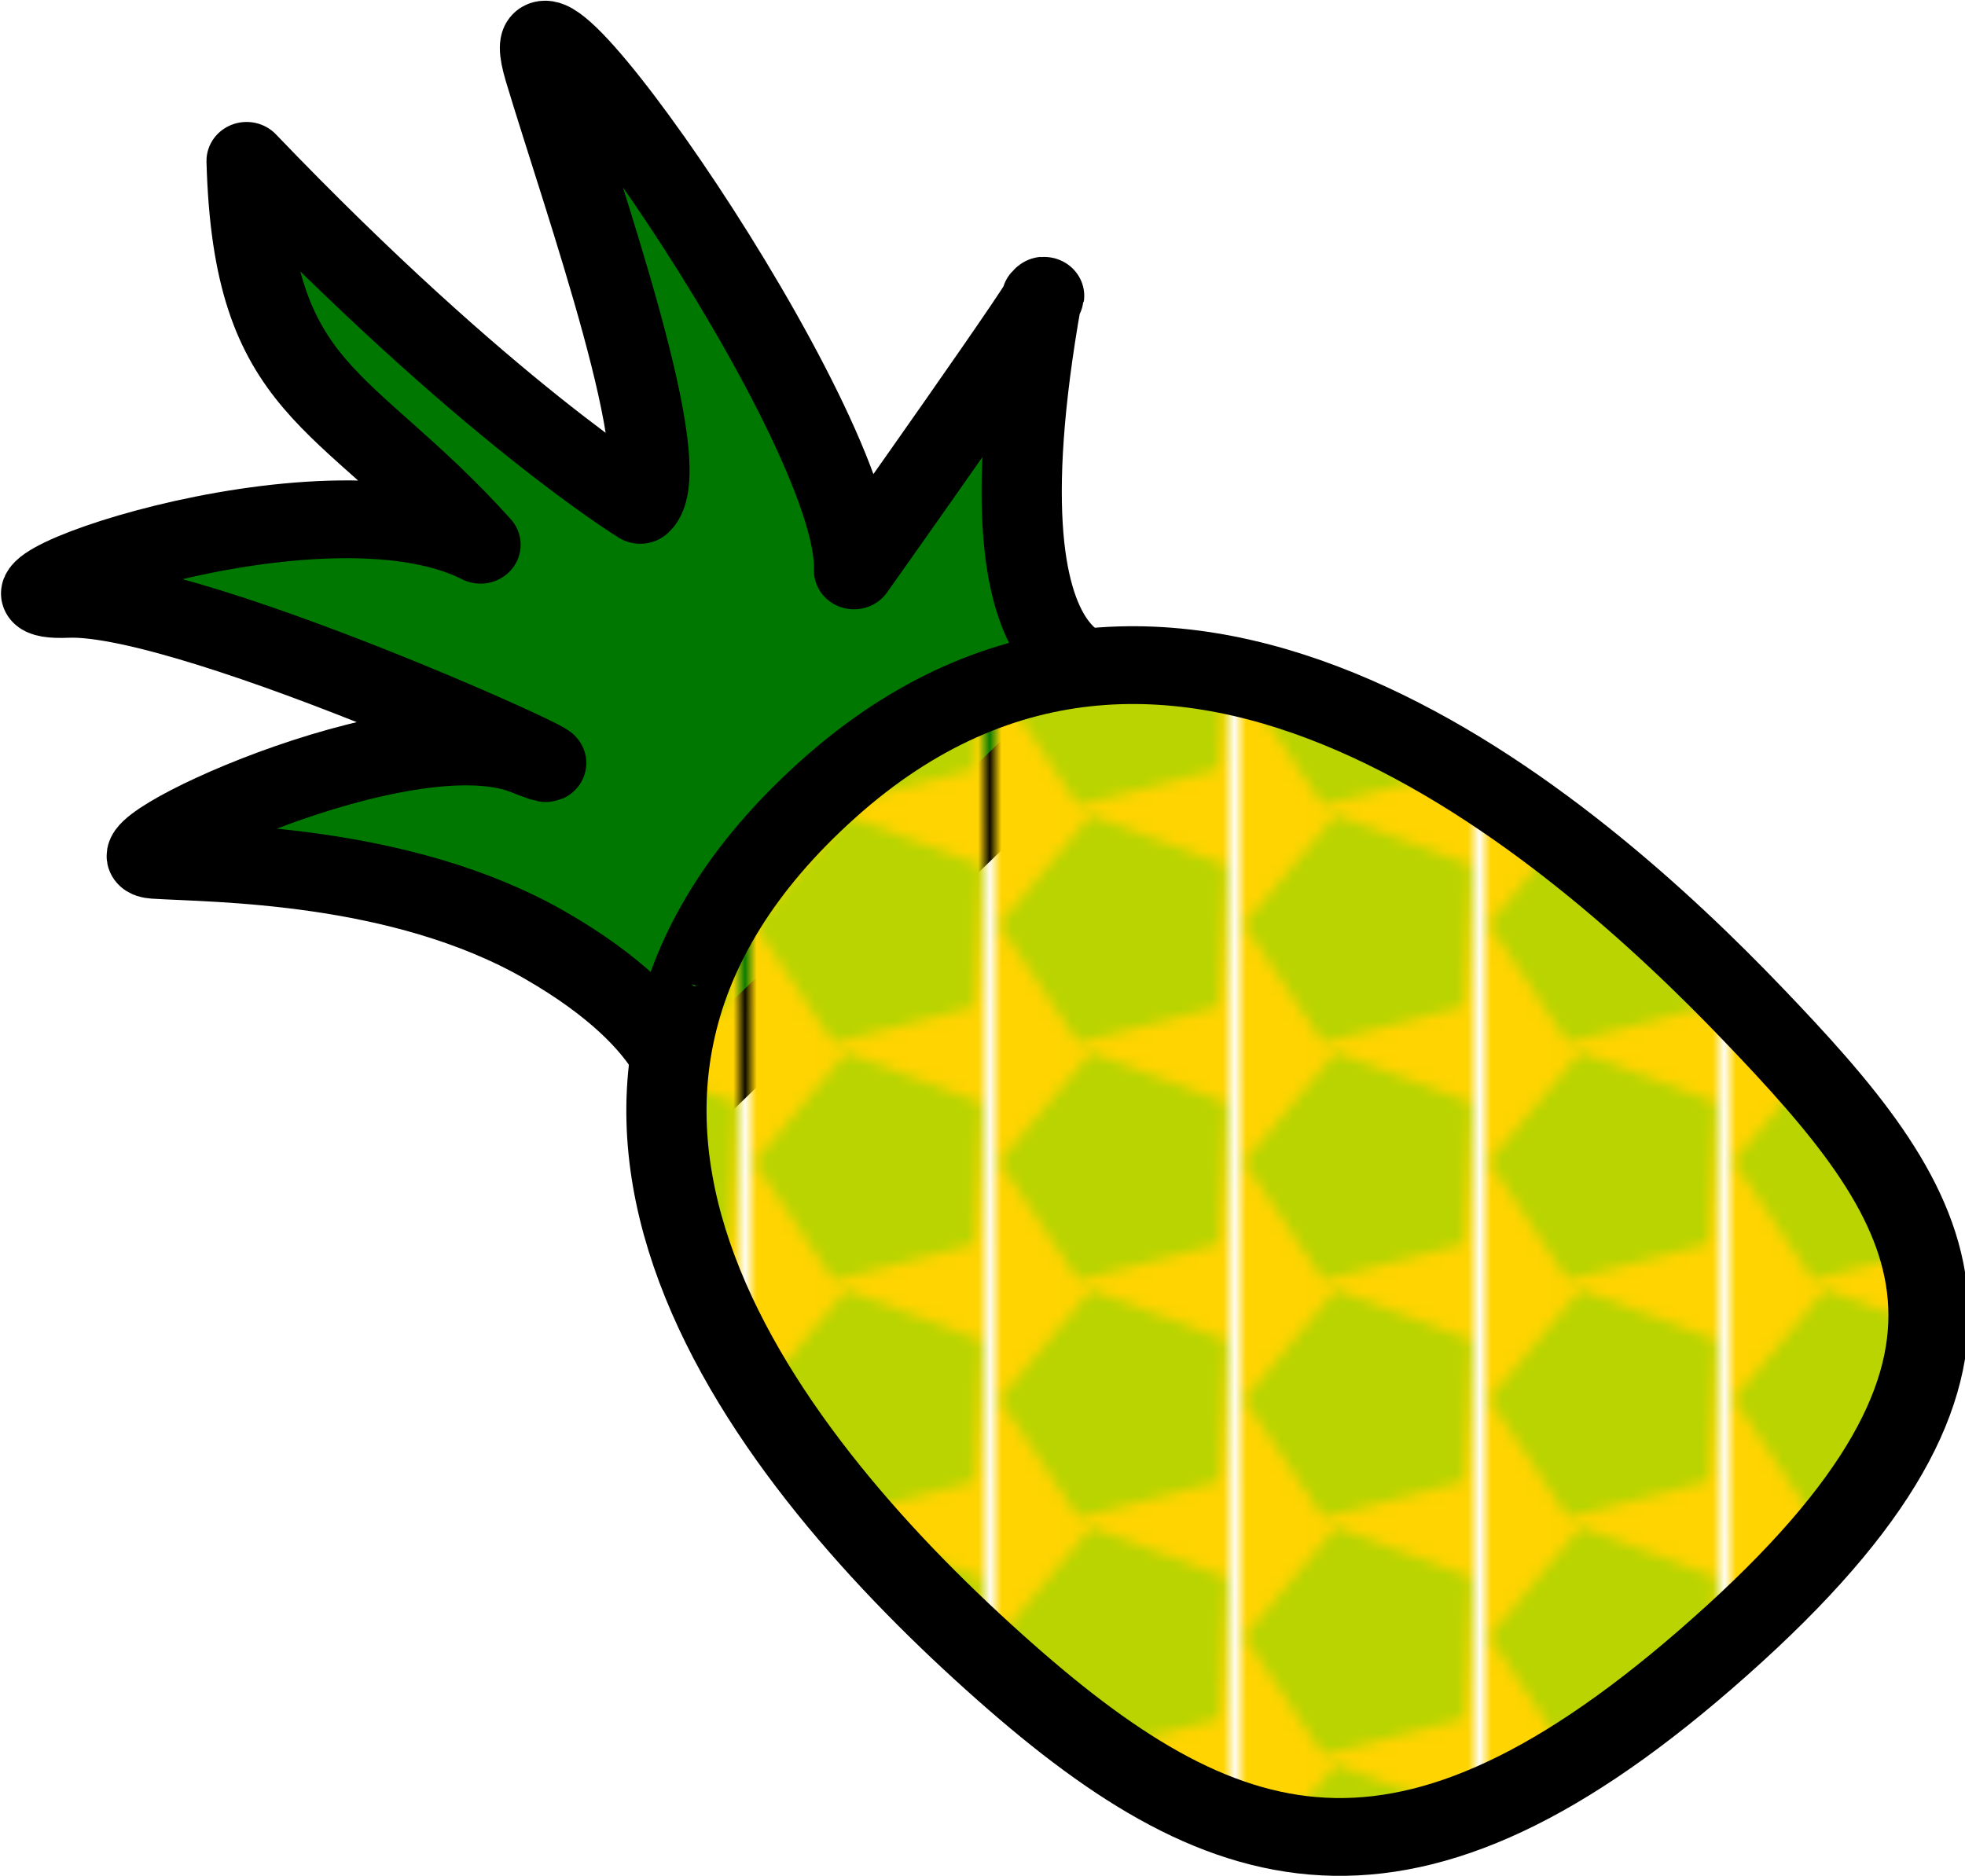
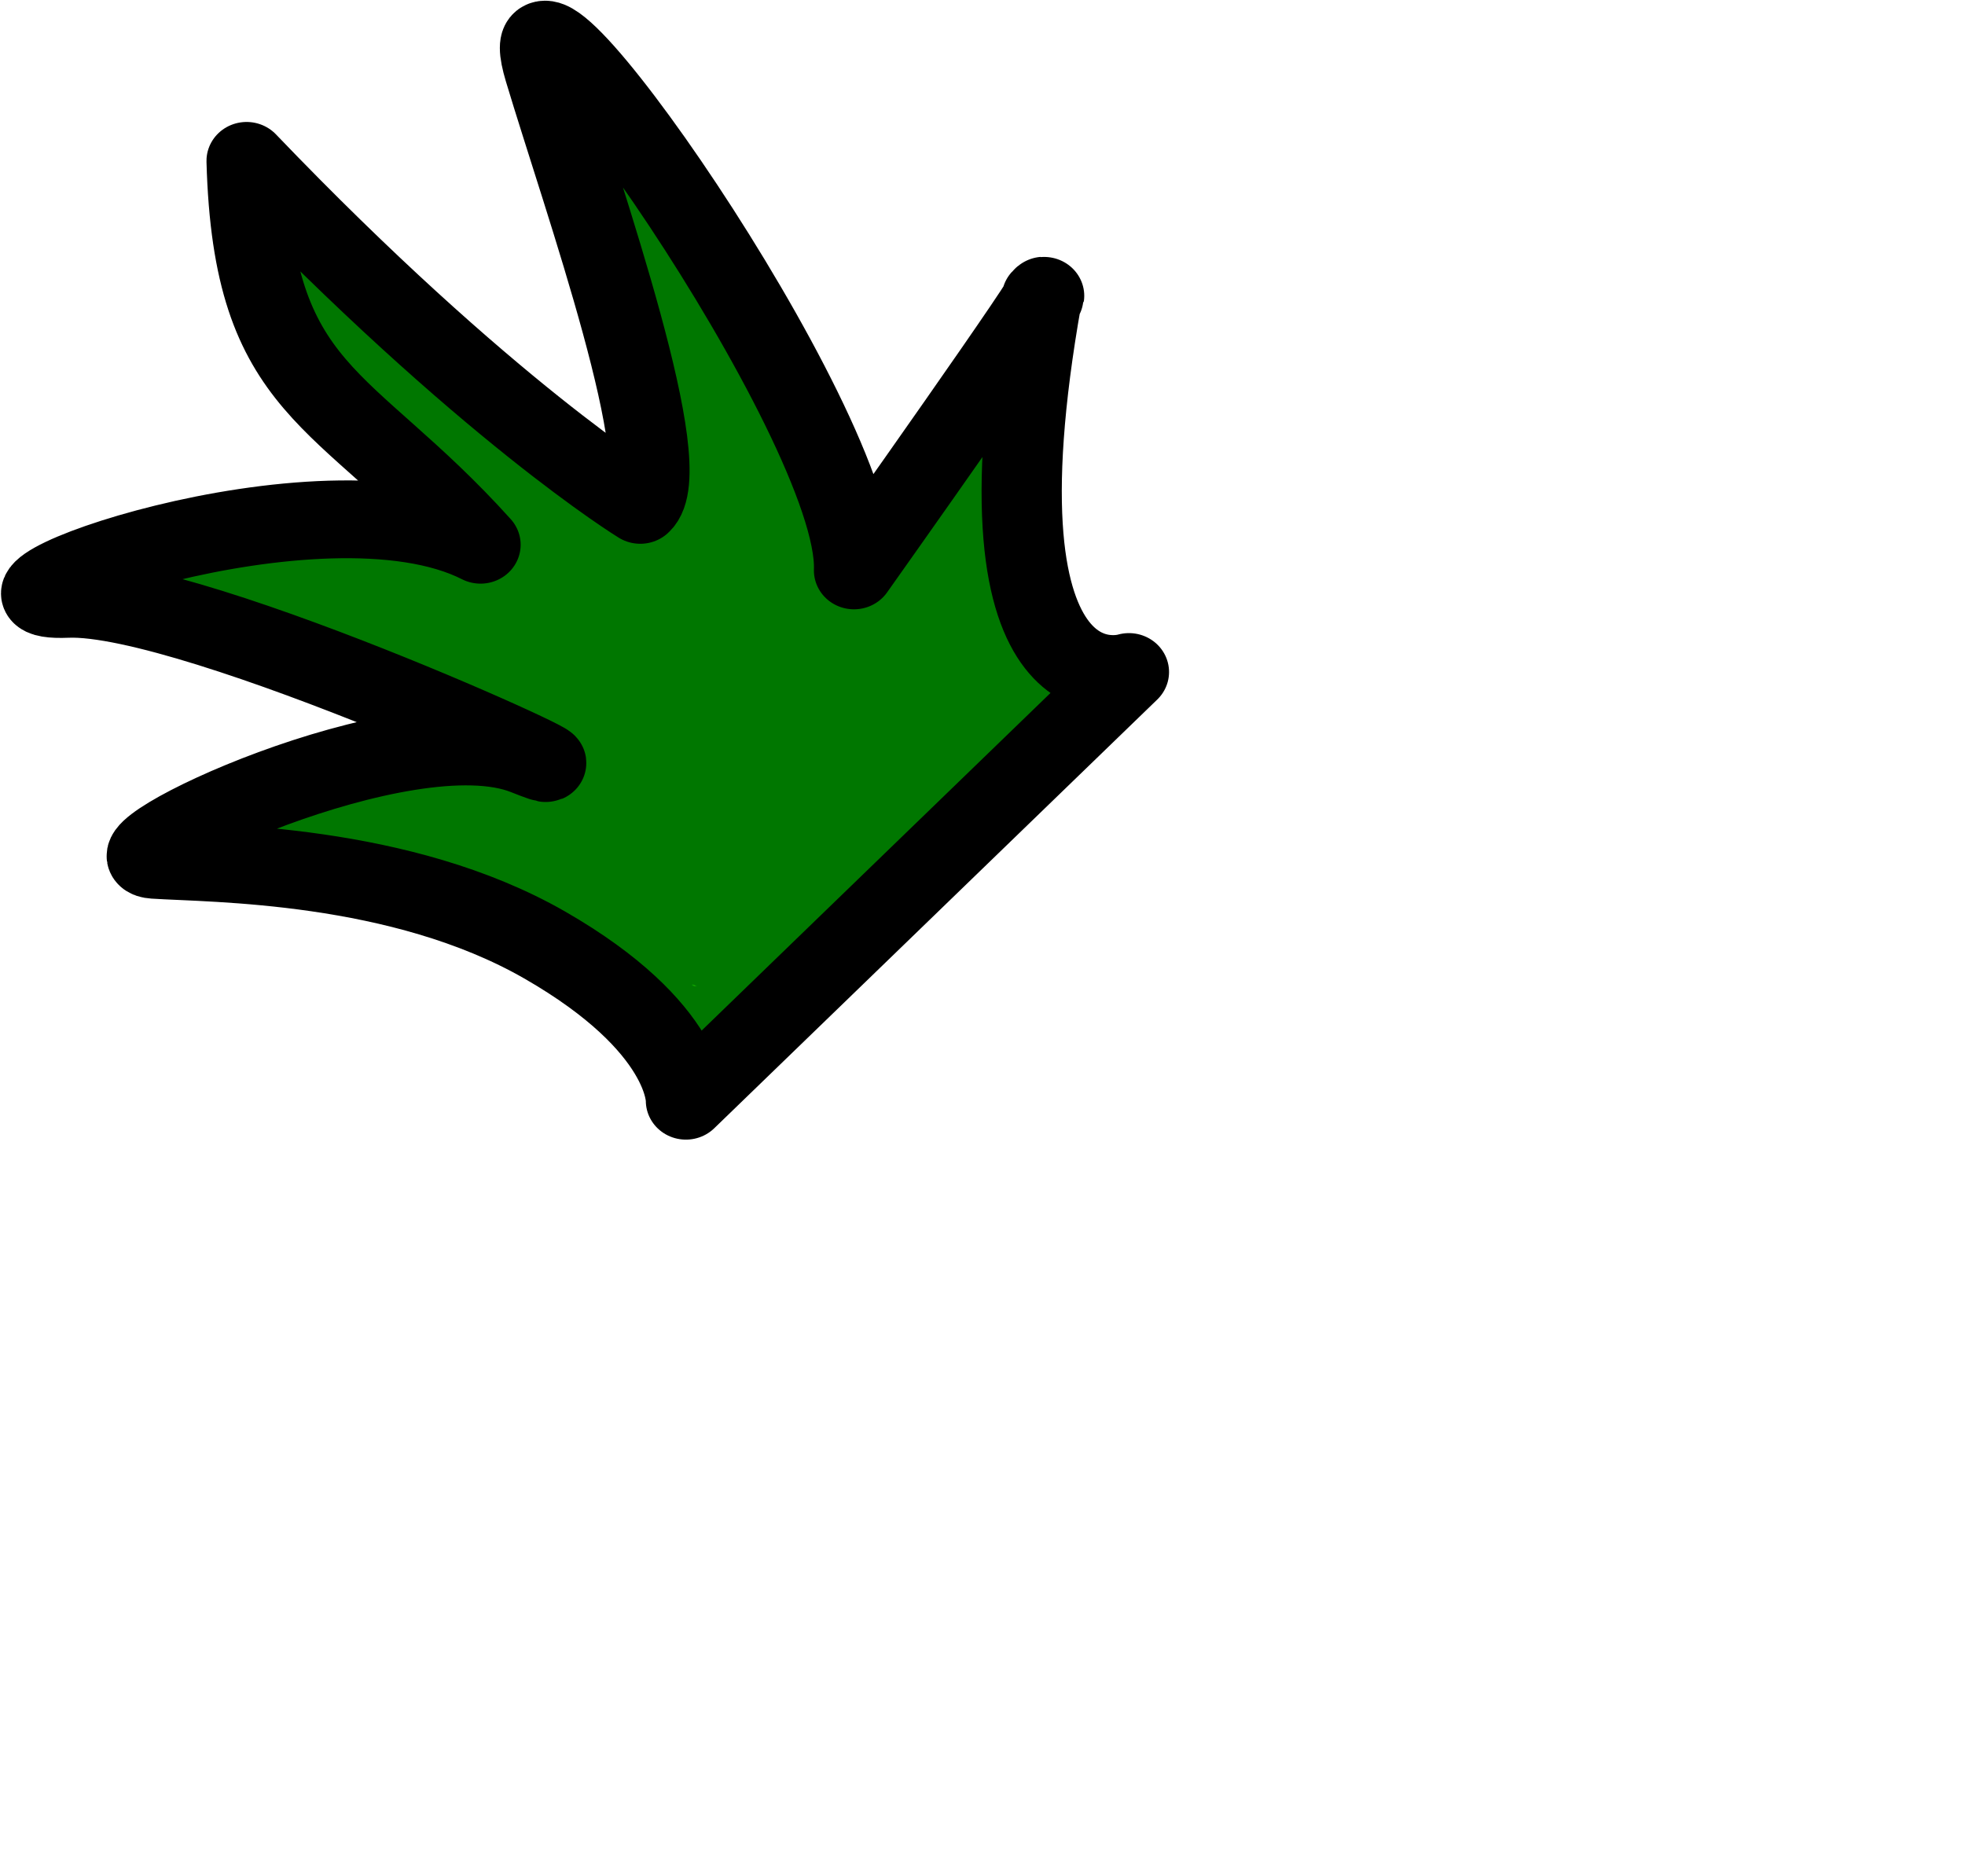
<svg xmlns="http://www.w3.org/2000/svg" xmlns:ns1="http://sodipodi.sourceforge.net/DTD/sodipodi-0.dtd" xmlns:ns2="http://www.inkscape.org/namespaces/inkscape" xmlns:xlink="http://www.w3.org/1999/xlink" width="128.297" height="122.519" id="svg5697" ns1:version="0.32" ns2:version="0.46" version="1.0" ns1:docname="chovynz_Pineapple_Icon.svg" ns2:output_extension="org.inkscape.output.svg.inkscape" ns2:export-filename="/home/nathan/Desktop/pinapple.png" ns2:export-xdpi="90" ns2:export-ydpi="90">
  <defs id="defs5699">
    <pattern patternUnits="userSpaceOnUse" width="20.05" height="20.997" patternTransform="matrix(0.653,0.757,-0.757,0.653,71.376,185.743)" id="pattern9151">
      <rect ry="0" rx="0" y="-1.2017703e-06" x="-3.3493916e-06" height="20.997" width="20.05" id="rect9149" style="fill:#ffd400;fill-opacity:1;stroke:none;stroke-width:6.879;stroke-linecap:round;stroke-linejoin:round;stroke-miterlimit:4;stroke-dasharray:none;stroke-opacity:1" />
      <path transform="matrix(0.987,-0.159,0.159,0.987,-207.433,-94.091)" ns1:type="star" style="fill:#b9d400;fill-opacity:1;stroke:none;stroke-width:6.879;stroke-linecap:round;stroke-linejoin:round;stroke-miterlimit:4;stroke-dasharray:none;stroke-opacity:1" id="path9608" ns1:sides="5" ns1:cx="198.9711" ns1:cy="138.05605" ns1:r1="10.608961" ns1:r2="8.5828295" ns1:arg1="0.8419416" ns1:arg2="1.4702601" ns2:flatsided="true" ns2:rounded="0" ns2:randomized="0" d="M 206.037,145.97 L 193.628,147.221 L 188.603,135.807 L 197.906,127.501 L 208.681,133.782 L 206.037,145.97 z" />
    </pattern>
    <radialGradient ns2:collect="always" xlink:href="#linearGradient5220" id="radialGradient5635" cx="192.954" cy="98.658" fx="192.954" fy="98.658" r="0.178" gradientTransform="matrix(1,0,0,1.571,-59.07,-1.821)" gradientUnits="userSpaceOnUse" />
    <linearGradient id="linearGradient5220">
      <stop style="stop-color:#2dbb00;stop-opacity:1;" offset="0" id="stop5222" />
      <stop style="stop-color:#00d400;stop-opacity:0;" offset="1" id="stop5224" />
    </linearGradient>
    <radialGradient ns2:collect="always" xlink:href="#linearGradient5220" id="radialGradient5637" cx="193.813" cy="100.845" fx="193.813" fy="100.845" r="0.681" gradientTransform="matrix(1,0,0,2.802,-59.07,-127.21)" gradientUnits="userSpaceOnUse" />
    <ns2:perspective ns1:type="inkscape:persp3d" ns2:vp_x="0 : 526.18109 : 1" ns2:vp_y="0 : 1000 : 0" ns2:vp_z="744.09448 : 526.18109 : 1" ns2:persp3d-origin="372.04724 : 350.78739 : 1" id="perspective5705" />
    <radialGradient ns2:collect="always" xlink:href="#linearGradient5220" id="radialGradient9619" gradientUnits="userSpaceOnUse" gradientTransform="matrix(1,0,0,2.802,-59.07,-127.21)" cx="193.813" cy="100.845" fx="193.813" fy="100.845" r="0.681" />
    <radialGradient ns2:collect="always" xlink:href="#linearGradient5220" id="radialGradient9621" gradientUnits="userSpaceOnUse" gradientTransform="matrix(1,0,0,1.571,-59.07,-1.821)" cx="192.954" cy="98.658" fx="192.954" fy="98.658" r="0.178" />
  </defs>
  <ns1:namedview id="base" pagecolor="#ffffff" bordercolor="#666666" borderopacity="1.0" gridtolerance="10000" guidetolerance="10" objecttolerance="10" ns2:pageopacity="0.0" ns2:pageshadow="2" ns2:zoom="0.99096957" ns2:cx="150.63217" ns2:cy="53.056027" ns2:document-units="px" ns2:current-layer="g3635" showgrid="false" width="128px" ns2:window-width="951" ns2:window-height="719" ns2:window-x="50" ns2:window-y="40" />
  <g ns2:label="Layer 1" ns2:groupmode="layer" id="layer1" transform="translate(-4.073,-8.835)">
    <g style="display:inline" id="g3635" transform="matrix(1.078,0,0,0.934,-214.847,-177.081)" ns2:transform-center-x="-53.542601" ns2:transform-center-y="63.866729">
      <g transform="matrix(0.461,-0.599,0.535,0.516,101.475,269.14)" style="display:inline" id="g9600">
        <path style="fill:#007700;fill-opacity:1;fill-rule:evenodd;stroke:#000000;stroke-width:6.879;stroke-linecap:butt;stroke-linejoin:round;stroke-miterlimit:4;stroke-dasharray:none;stroke-opacity:1" d="M 125.713,159.243 C 125.713,159.243 130.762,155.204 128.238,141.068 C 125.713,126.932 115.111,114.815 112.082,110.776 C 109.052,106.737 136.315,118.349 139.85,128.951 C 143.384,139.553 132.276,98.154 124.703,90.076 C 117.13,81.998 147.928,98.659 151.462,113.805 C 153.986,96.134 148.738,90.393 164.083,76.444 C 160.749,106.42 163.074,121.883 163.074,121.883 C 167.618,122.388 180.239,100.678 186.803,90.581 C 194.9,78.124 180.744,131.476 170.647,139.553 C 170.647,139.553 202.959,136.019 199.424,136.019 C 166.608,155.709 179.23,163.282 179.23,163.282 L 125.713,159.243 z" id="path9611" ns1:nodetypes="cscsccccccccc" />
-         <path style="fill:url(#pattern9151);fill-opacity:1;stroke:#000000;stroke-width:6.879;stroke-linecap:round;stroke-linejoin:round;stroke-miterlimit:4;stroke-dasharray:none;stroke-opacity:1;display:inline" d="M 148.706,258.141 C 184.938,261.984 188.744,245.937 191.235,223.615 C 193.727,201.292 194.839,155.082 154.532,150.497 C 114.103,145.899 106.093,185.459 105.319,212.911 C 104.58,239.11 111.233,254.167 148.706,258.141 z" id="path9613" ns1:nodetypes="czzzz" />
-         <path style="fill:url(#radialGradient9619);fill-opacity:1;stroke:none;stroke-width:6.879;stroke-linecap:round;stroke-linejoin:round;stroke-miterlimit:4;stroke-dasharray:none;stroke-opacity:1" d="M 134.062,153.463 L 135.424,157.279" id="path9615" />
        <path style="fill:url(#radialGradient9621);fill-opacity:1;stroke:none;stroke-width:6.879;stroke-linecap:round;stroke-linejoin:round;stroke-miterlimit:4;stroke-dasharray:none;stroke-opacity:1" d="M 133.707,152.909 L 133.863,152.905 L 134.062,153.463" id="path9617" />
      </g>
    </g>
  </g>
</svg>